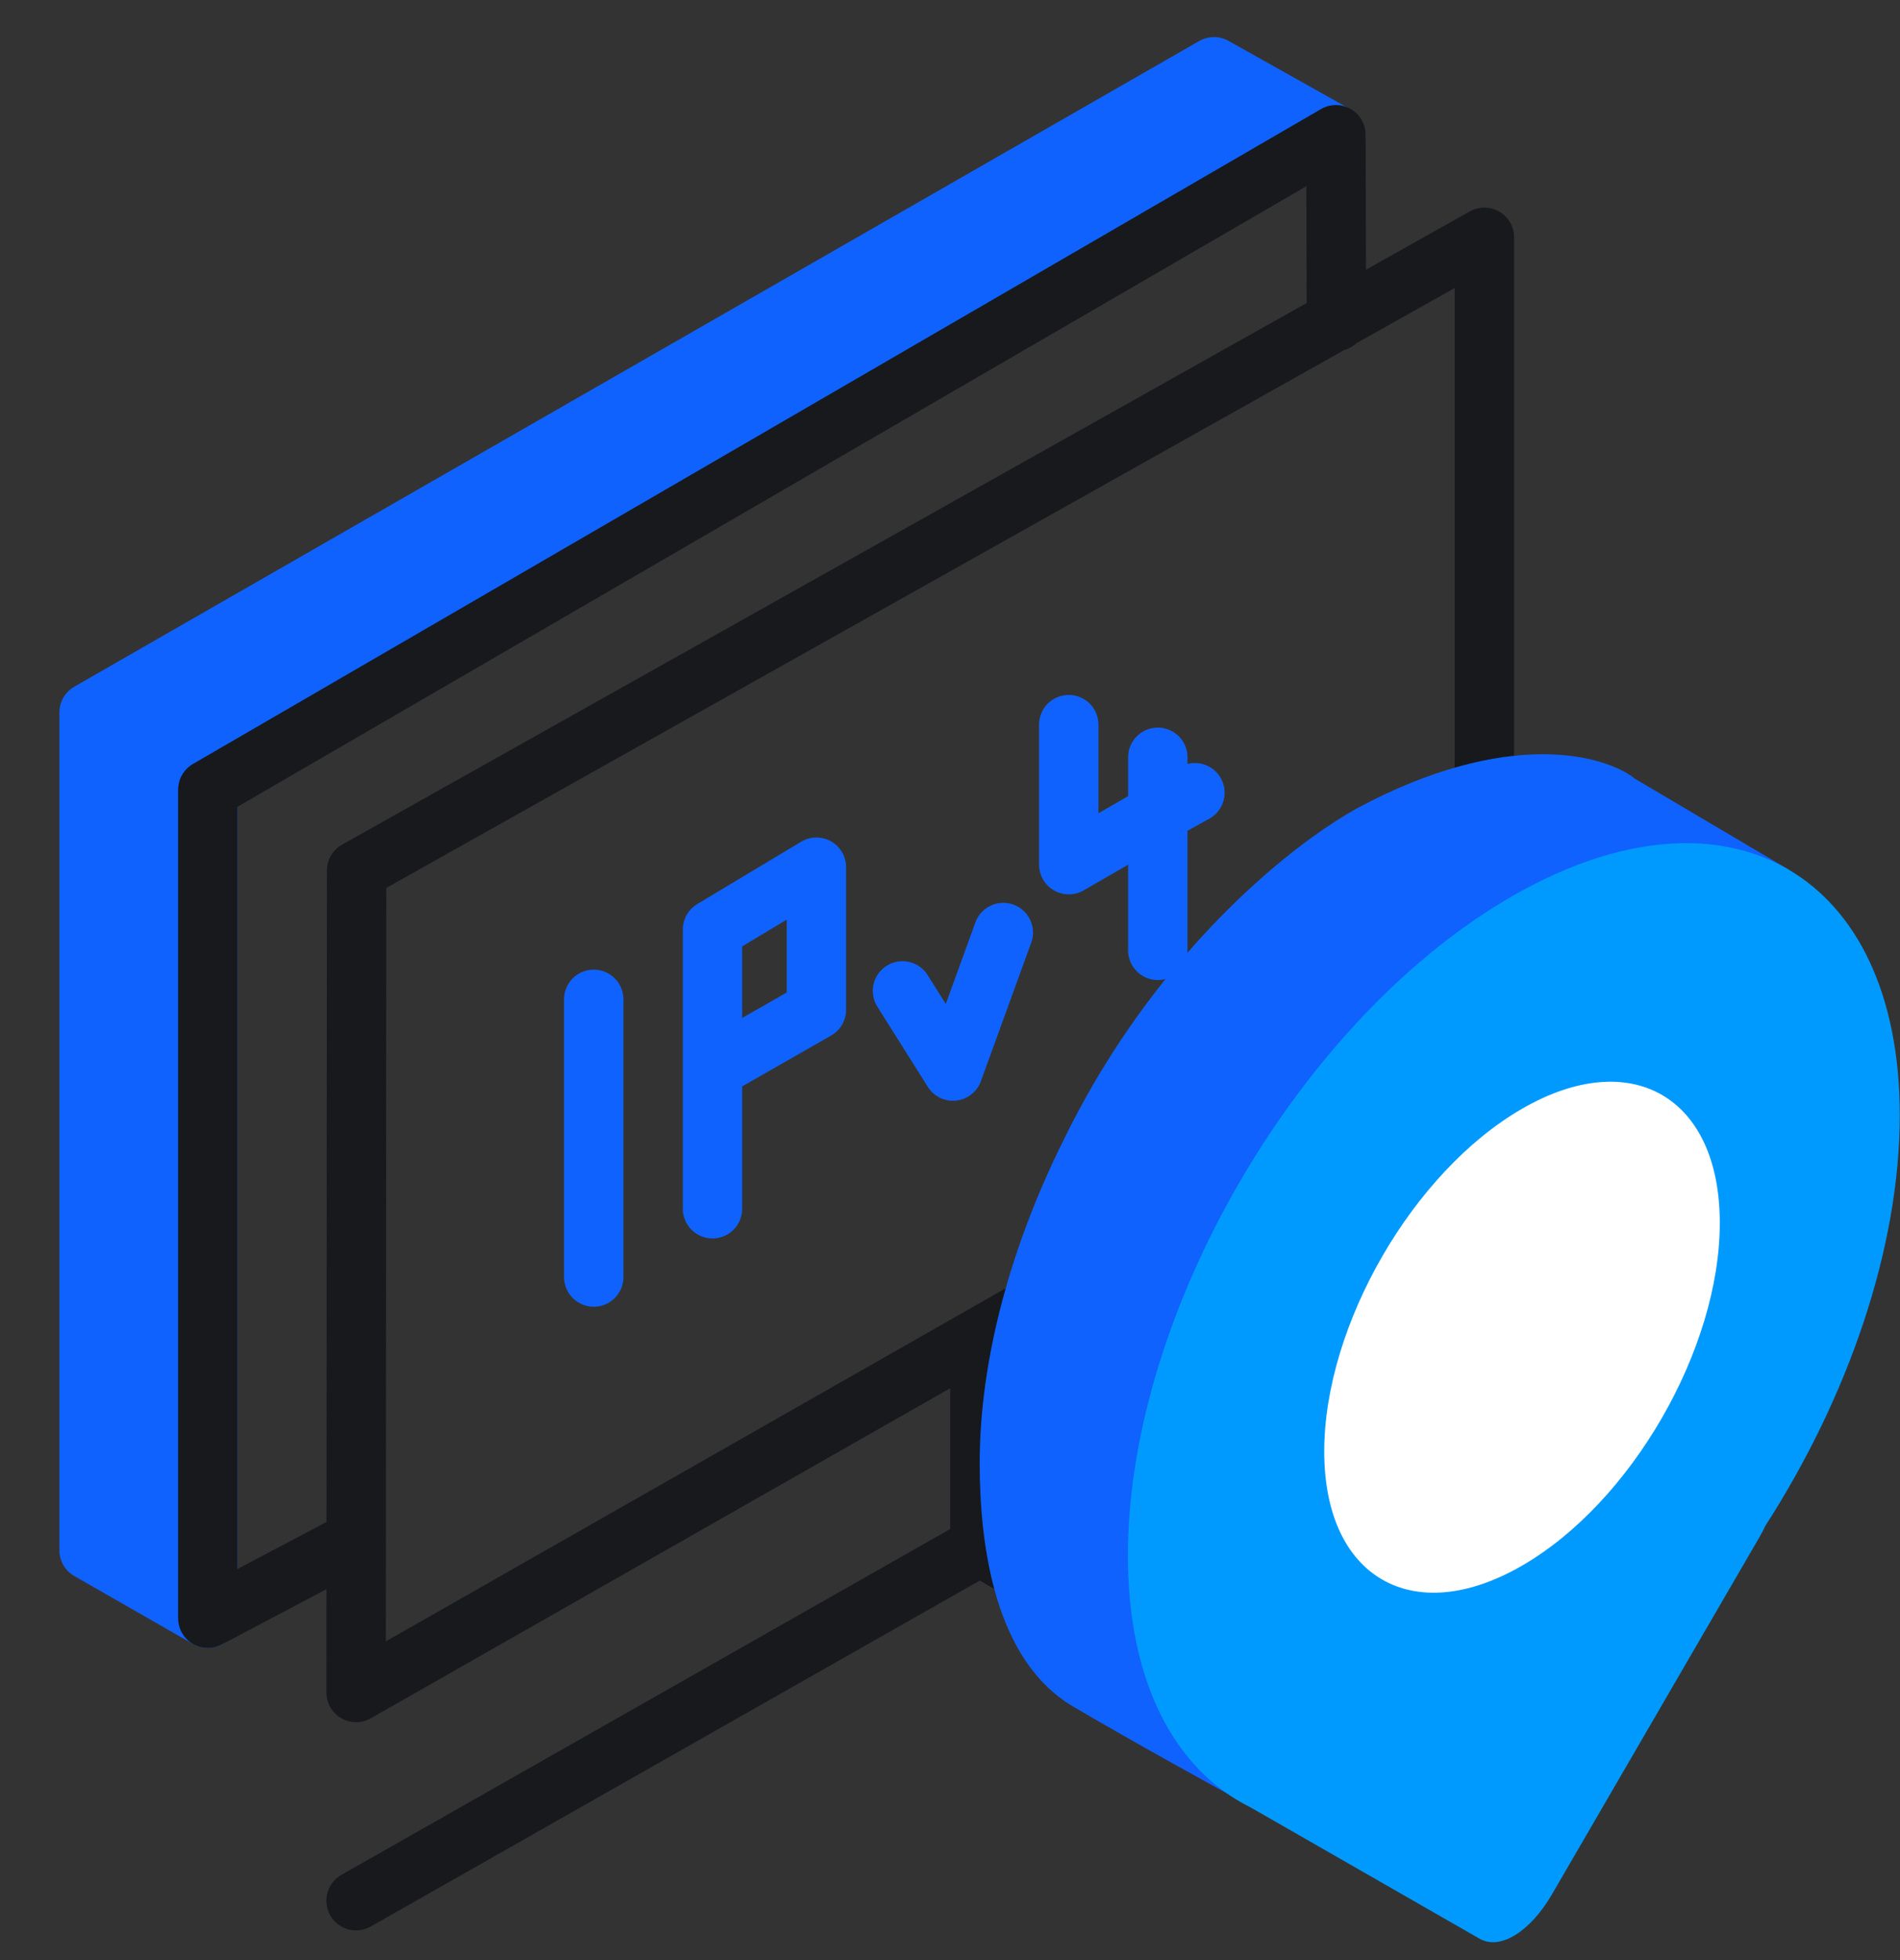
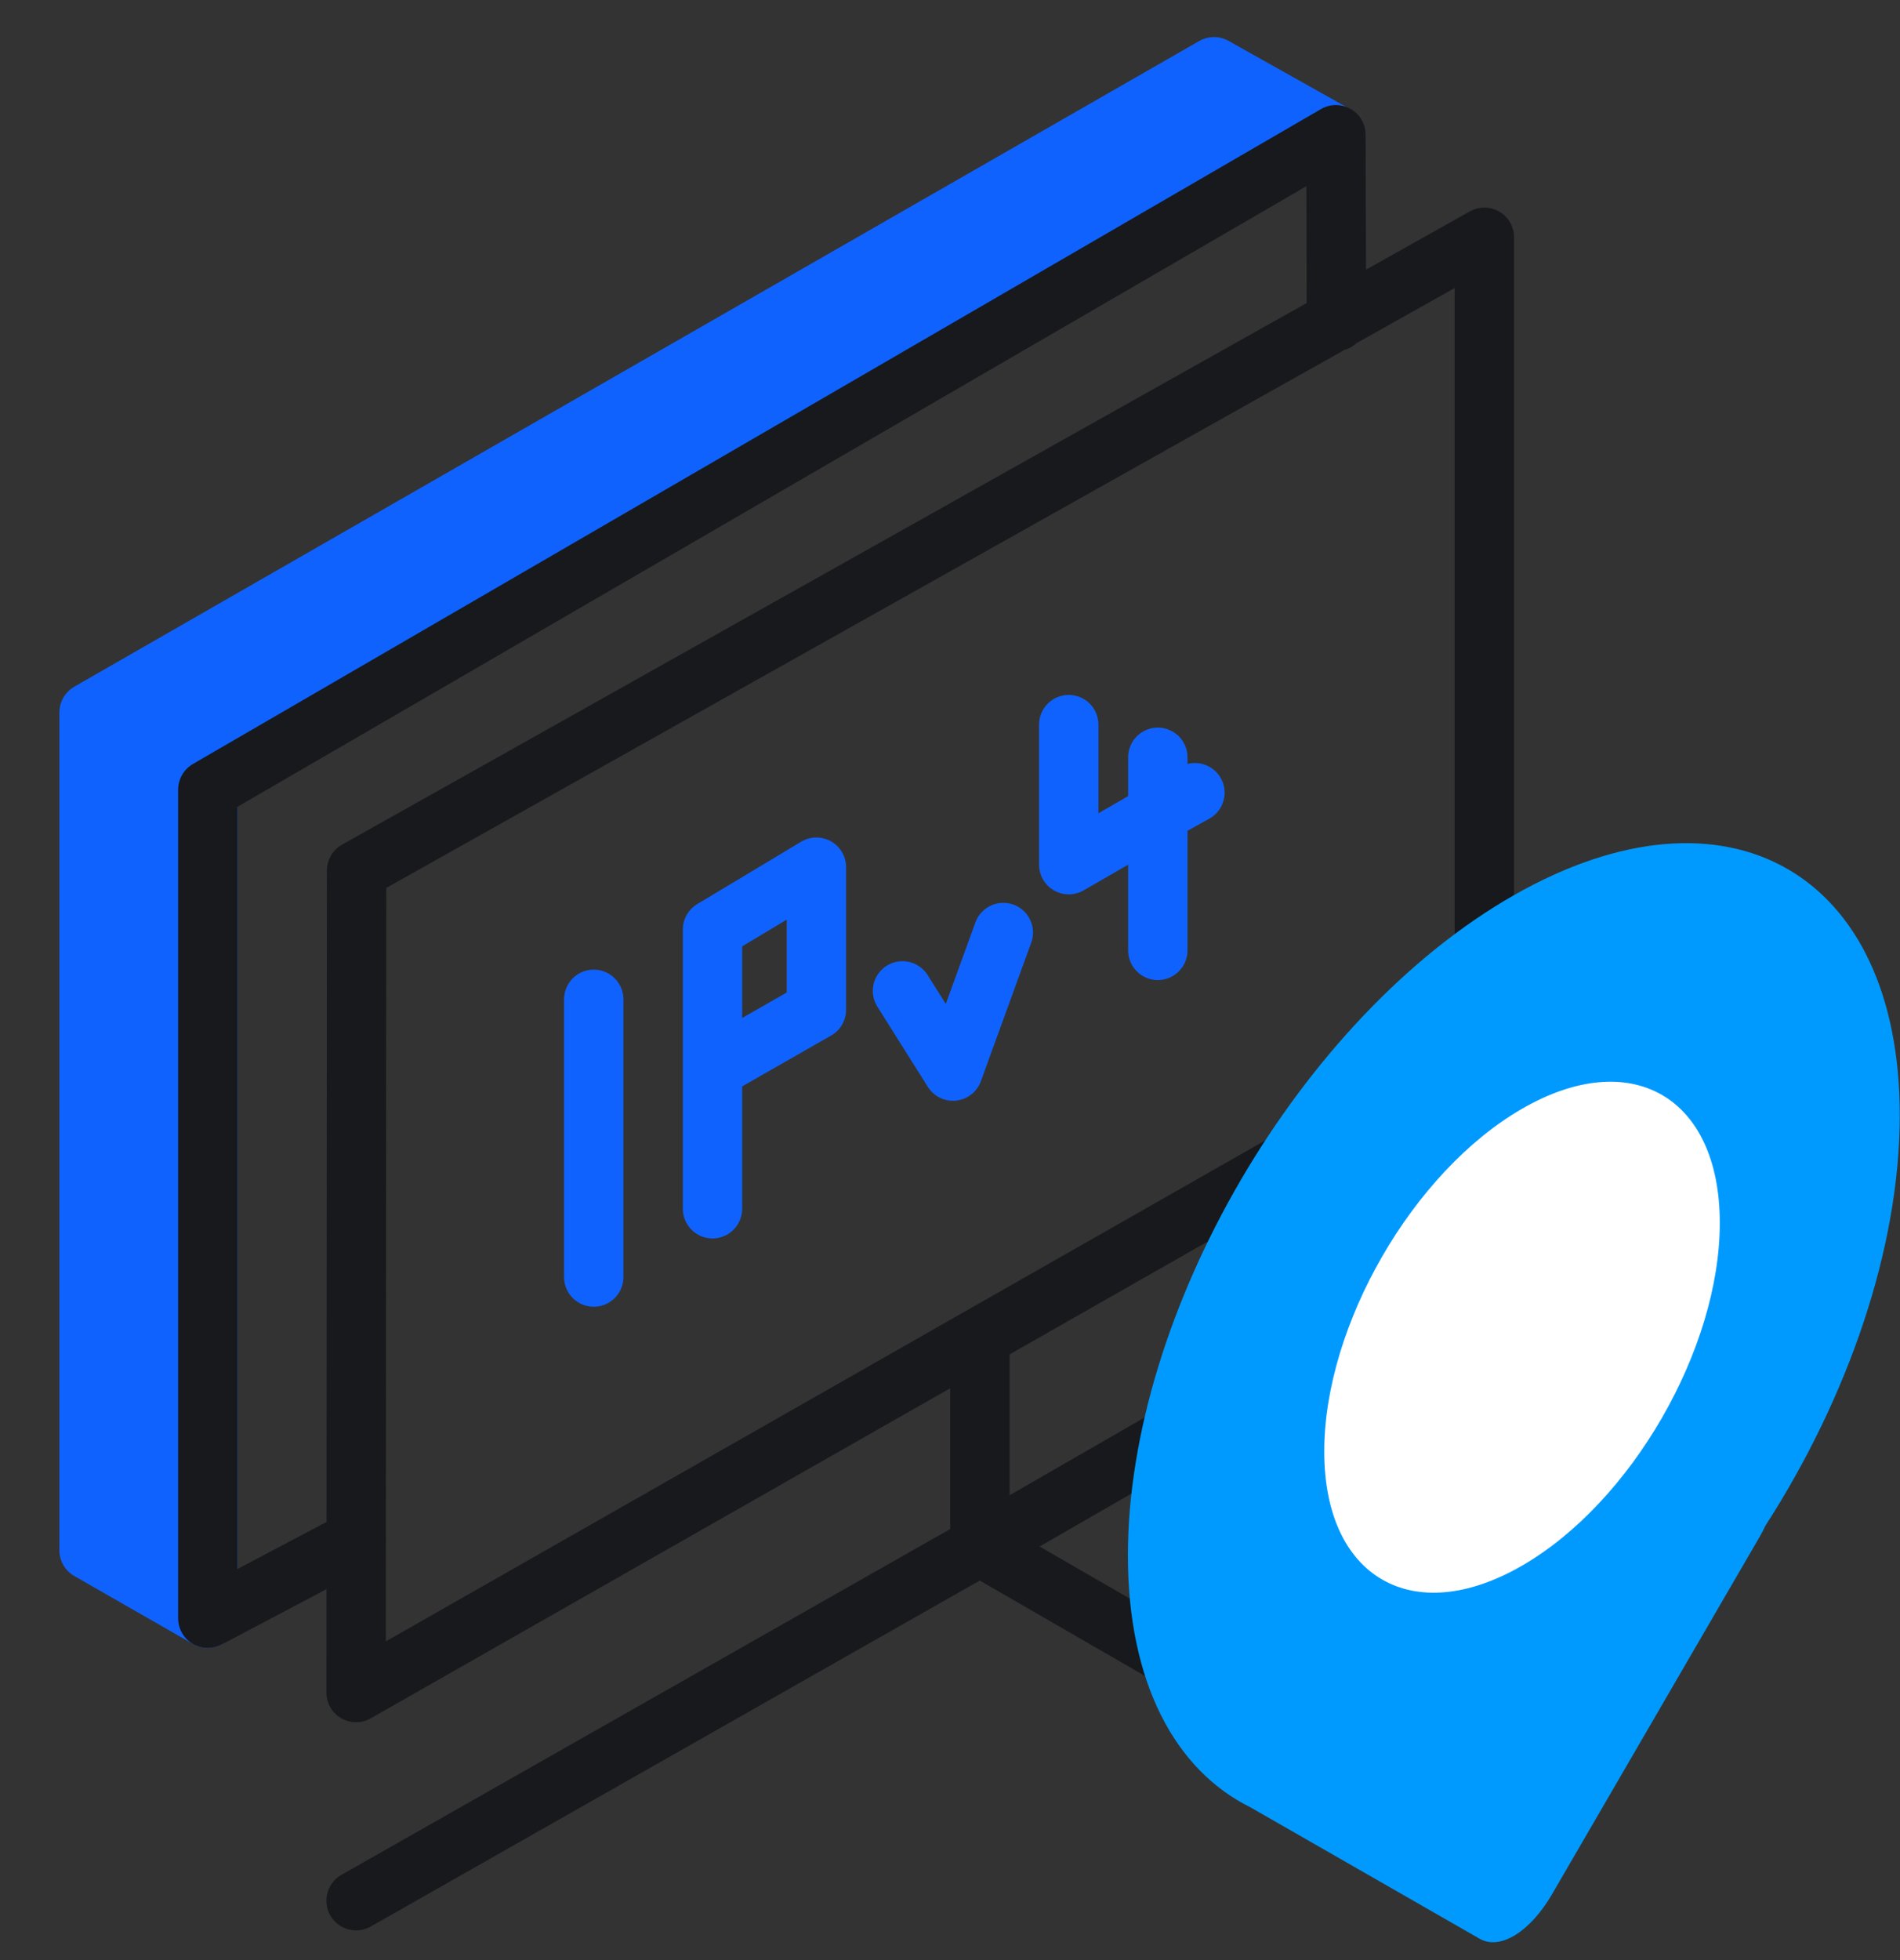
<svg xmlns="http://www.w3.org/2000/svg" width="64" height="66" viewBox="0 0 64 66" fill="none">
  <rect x="0" y="0" width="64" height="66" fill="#333333" stroke="none" />
  <path d="M44.992 4.548L40.892 2.248L3 23.99V52.2L7 54.49V26.19L44.992 4.548Z" fill="#1062FE" stroke="#1062FE" stroke-width="2" stroke-linecap="round" stroke-linejoin="round" />
-   <path d="M45 58.99L33.007 52.068V45.024M11.994 64L34.2 51.39L54 39.994M45.016 10.819L45 4.537L7 26.59V54.49L12 51.85M50 7.99L12.011 29.313L11.994 56.99L50 35.347V7.99Z" stroke="#17191C" stroke-width="2" stroke-linecap="round" stroke-linejoin="round" />
+   <path d="M45 58.99L33.007 52.068V45.024M11.994 64L34.2 51.39L54 39.994M45.016 10.819L45 4.537L7 26.59V54.49L12 51.85M50 7.99L12.011 29.313L11.994 56.99L50 35.347Z" stroke="#17191C" stroke-width="2" stroke-linecap="round" stroke-linejoin="round" />
  <path d="M20 43V33.65M24 40.7V36M24 36V31.3L27.5 29.2V34L24 36ZM39 27.385L36 29.115V24.4M39 27.385V32M39 27.385V25.5M39 27.385L40.25 26.692M30.4 33.365L32.1 36.065L33.796 31.4" stroke="#1062FE" stroke-width="2" stroke-linecap="round" stroke-linejoin="round" />
-   <path d="M33 49.264C33 45.745 34.069 41.898 35.851 38.337C38.235 33.46 41.623 30.057 44.188 28.199C44.734 27.804 45.242 27.479 45.696 27.225C50.781 24.491 54.067 25.418 55.075 26.223L60.279 29.299L58.391 34.57C58.391 34.864 53.675 67.229 49.16 64.691C44.883 62.287 40.394 59.949 36.159 57.47C33.496 55.911 33 52.022 33 49.264Z" fill="#1062FE" />
  <path d="M59.463 51.379C62.236 47.08 63.992 42.05 63.992 37.554C63.992 29.369 58.172 26.051 50.993 30.144C43.813 34.237 37.992 44.191 37.992 52.376C37.992 56.659 39.586 59.609 42.133 60.863L49.828 65.274C50.542 65.691 51.559 65.019 52.275 63.789L59.267 51.756C59.34 51.631 59.405 51.505 59.463 51.379Z" fill="#009AFF" />
  <path d="M57.93 41.18C57.93 45.429 54.947 50.595 51.268 52.719C47.589 54.844 44.606 53.122 44.606 48.873C44.607 44.625 47.589 39.458 51.269 37.334C54.948 35.209 57.93 36.931 57.93 41.18Z" fill="white" />
</svg>